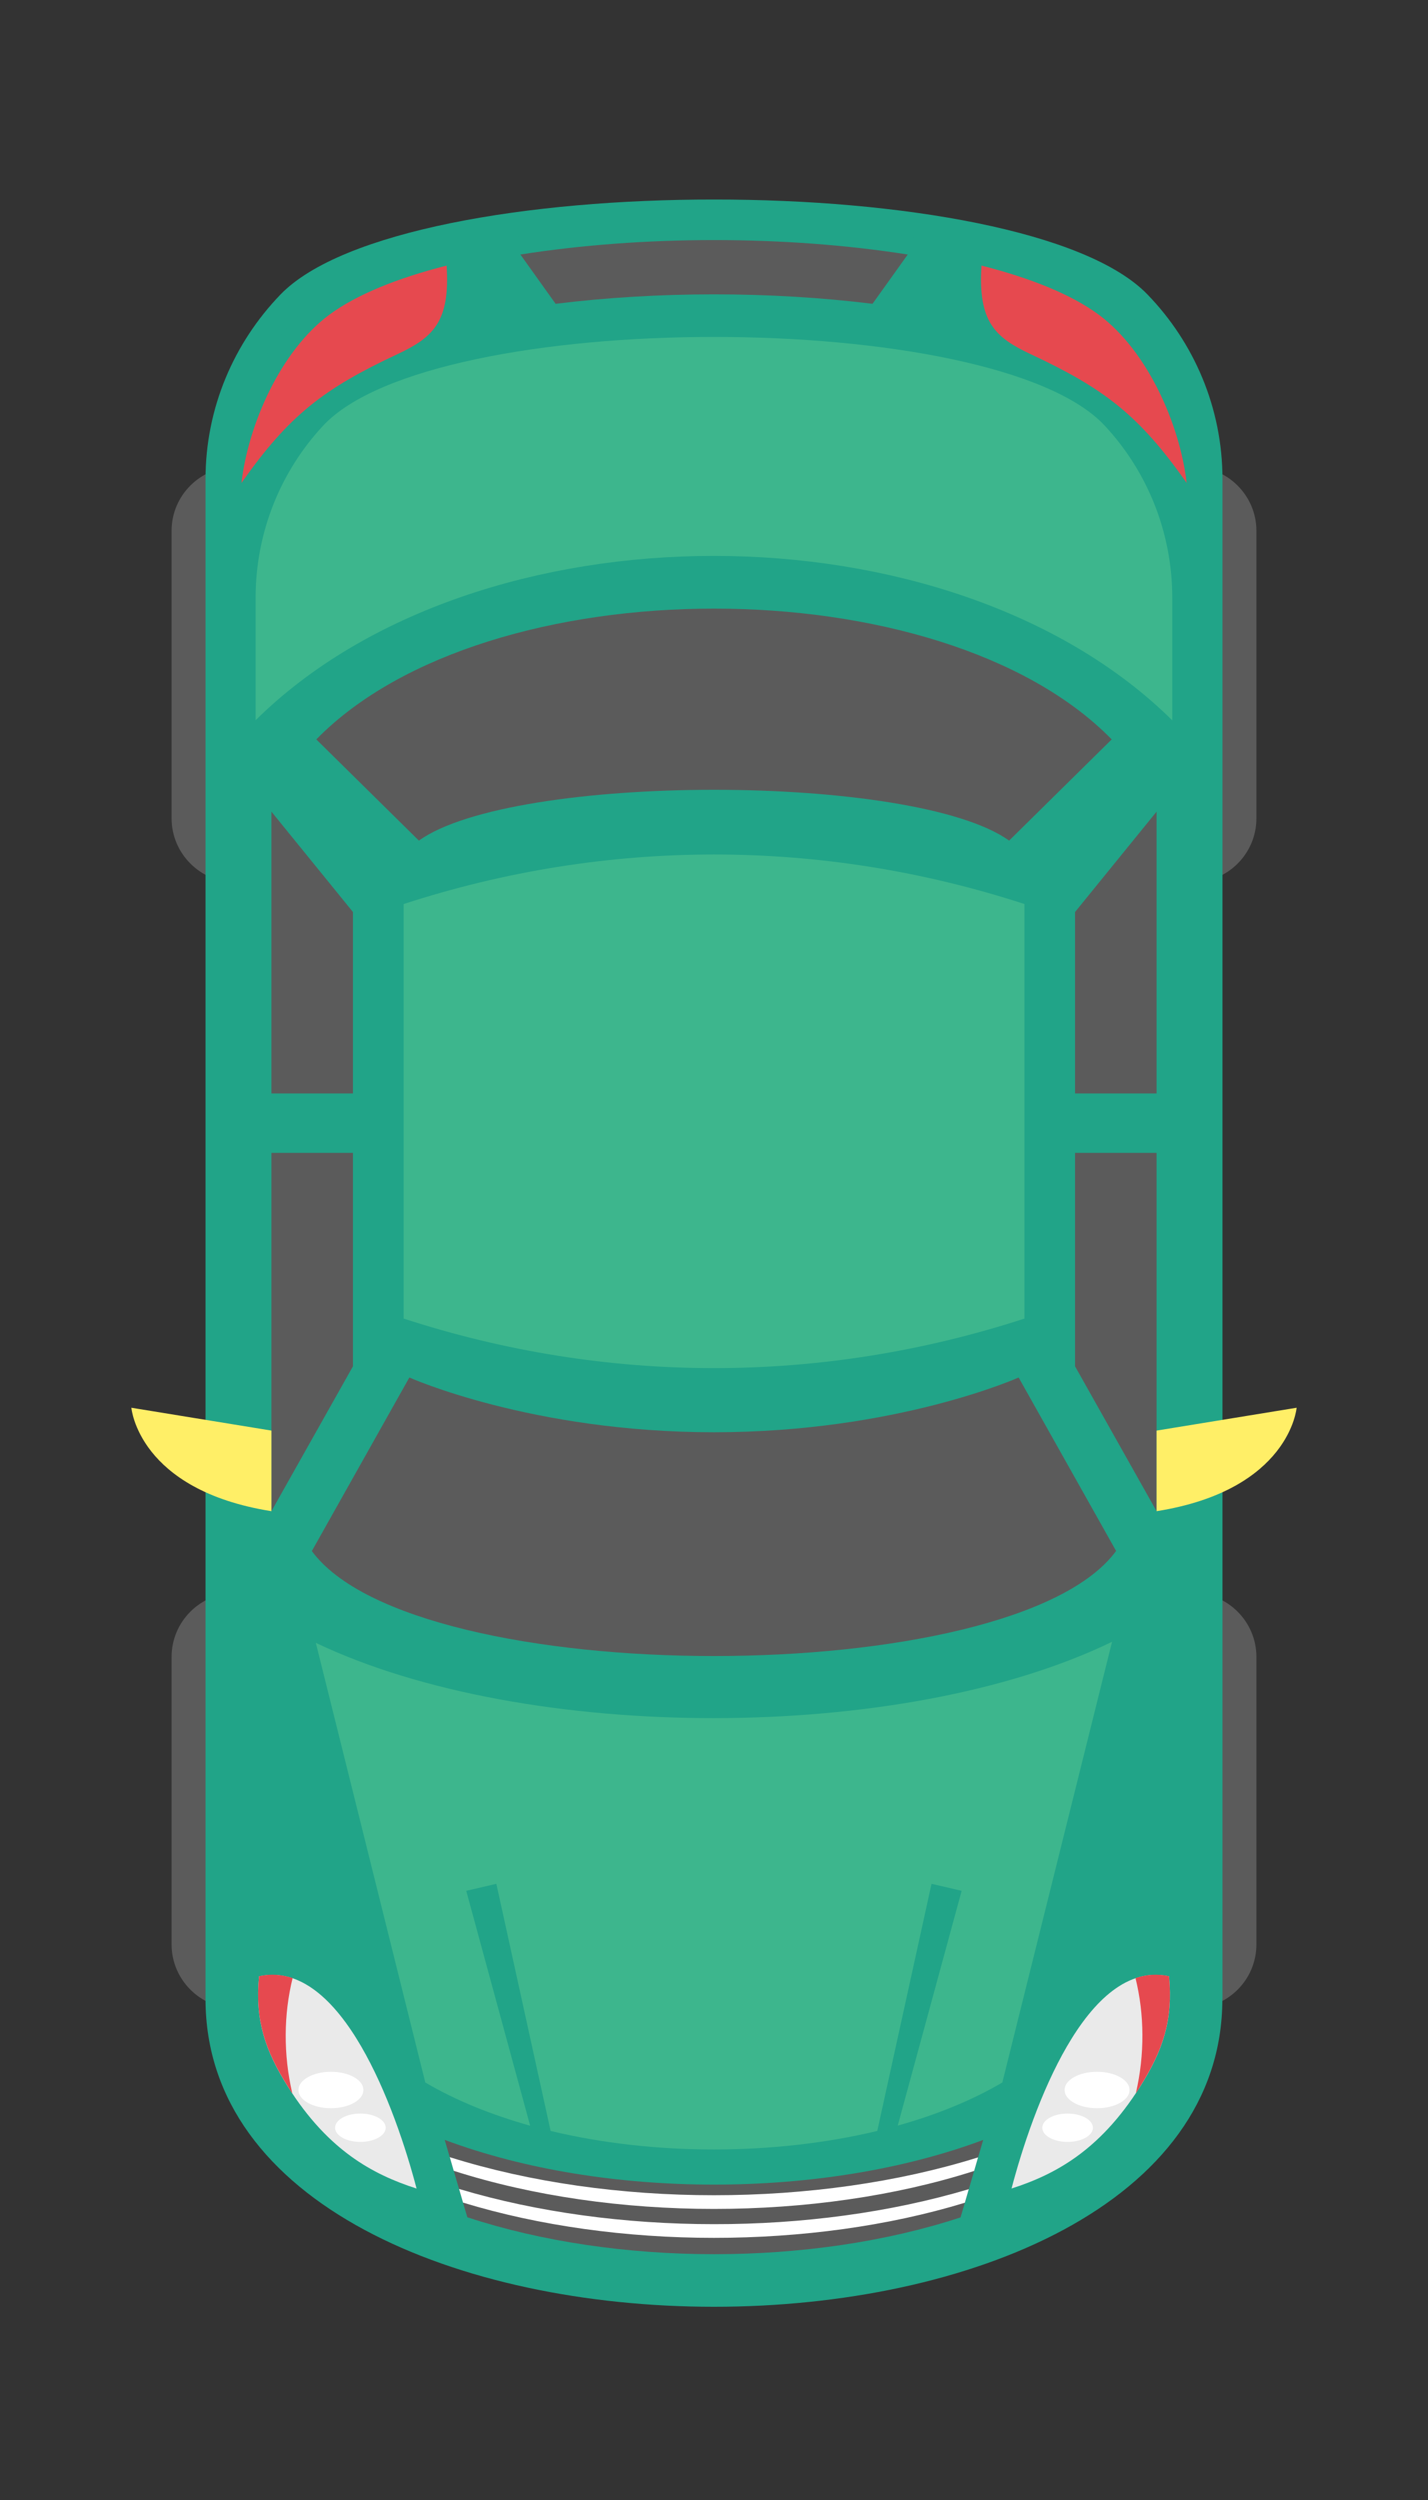
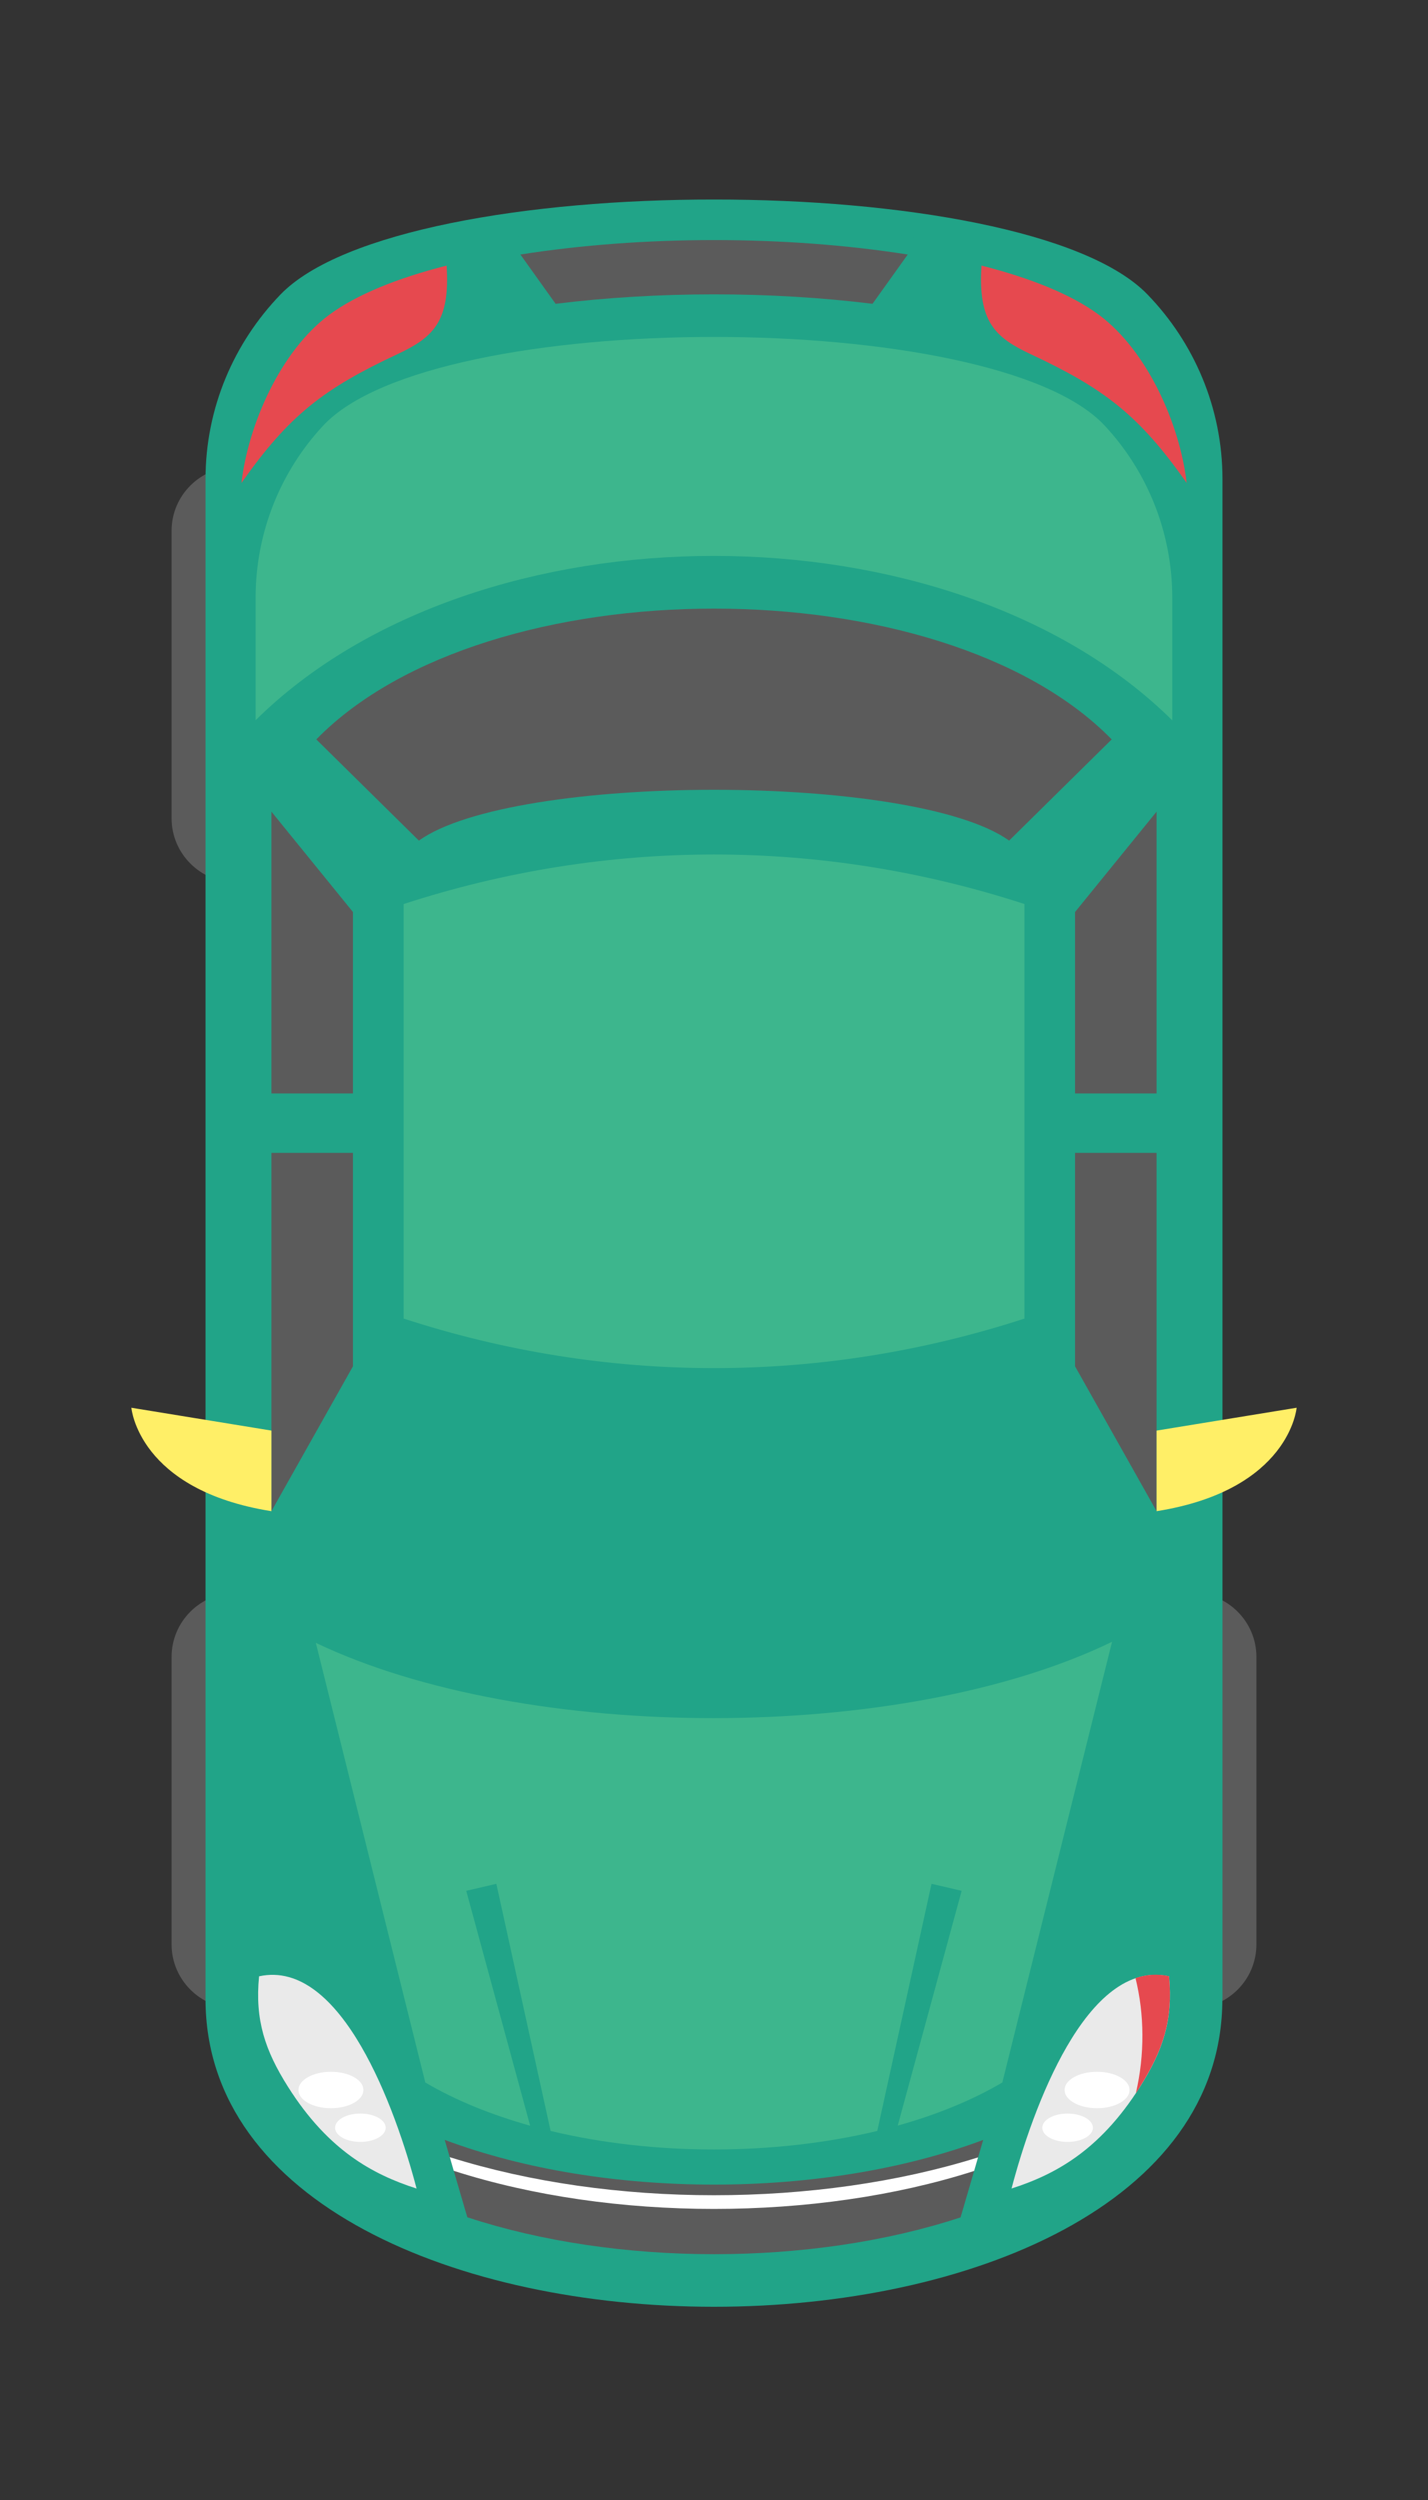
<svg xmlns="http://www.w3.org/2000/svg" id="_イヤー_2" width="120" height="210" viewBox="0 0 120 210">
  <rect x="0" y="0" width="120" height="210" fill="#333333" stroke="none" />
  <defs>
    <style>.cls-1{fill:#eaeaea;}.cls-1,.cls-2,.cls-3,.cls-4,.cls-5,.cls-6,.cls-7{fill-rule:evenodd;}.cls-2{fill:#fff;}.cls-3{fill:#ffef67;}.cls-4{fill:#5b5b5b;}.cls-5{fill:#e6494f;}.cls-6{fill:#21a488;}.cls-8{fill:none;}.cls-7{fill:#3db68d;}</style>
  </defs>
  <g id="_景">
    <g>
-       <path class="cls-4" d="M105.58,68.75v-24.17c0-2.95-2.42-5.37-5.38-5.37h0c-2.96,0-5.38,2.41-5.38,5.37v24.17c0,2.95,2.42,5.37,5.38,5.37h0c2.96,0,5.38-2.41,5.38-5.37h0Z" />
      <path class="cls-4" d="M25.18,68.75v-24.17c0-2.95-2.42-5.37-5.38-5.37h0c-2.96,0-5.38,2.41-5.38,5.37v24.17c0,2.95,2.42,5.37,5.38,5.37h0c2.96,0,5.38-2.41,5.38-5.37h0Z" />
      <path class="cls-4" d="M105.58,163.34v-24.17c0-2.95-2.42-5.37-5.38-5.37h0c-2.96,0-5.38,2.42-5.38,5.37v24.17c0,2.95,2.42,5.37,5.38,5.37h0c2.96,0,5.38-2.41,5.38-5.37h0Z" />
      <path class="cls-4" d="M25.18,163.34v-24.17c0-2.95-2.42-5.37-5.38-5.37h0c-2.96,0-5.38,2.42-5.38,5.37v24.17c0,2.95,2.42,5.37,5.38,5.37h0c2.96,0,5.38-2.41,5.38-5.37h0Z" />
      <path class="cls-6" d="M102.73,167.91V40.26c0-6.01-2.4-11.49-6.3-15.52-5.14-5.33-20.79-7.99-36.43-7.98-15.63-.01-31.28,2.65-36.43,7.98-3.9,4.04-6.3,9.51-6.3,15.52v127.65c0,34.48,85.45,34.48,85.45,0h0Z" />
      <path class="cls-6" d="M101.3,167.39V42.26c0-6.01-2.32-11.49-6.09-15.52-9.94-10.65-60.49-10.65-70.43,0-3.77,4.04-6.09,9.51-6.09,15.52v125.13c0,32.17,82.61,32.17,82.61,0h0Z" />
-       <path class="cls-4" d="M26.21,130.28l8.19-14.57s10.26,4.6,25.6,4.6c15.34,0,25.6-4.6,25.6-4.6l8.19,14.57c-8.61,11.77-58.98,11.77-67.59,0h0Z" />
      <path class="cls-4" d="M84.8,70.61c-7.96-5.69-41.64-5.69-49.6,0l-8.62-8.5c14.33-14.65,52.52-14.65,66.84,0l-8.62,8.5h0Z" />
      <path class="cls-7" d="M93.45,137.91c-17.63,8.55-49.23,8.52-66.91,.09l9.2,36.93c2.58,1.52,5.57,2.72,8.81,3.63l-5.37-19.73,2.53-.59,4.56,20.76c8.66,2.08,18.8,2.07,27.45,0l4.56-20.76,2.53,.59-5.37,19.72c3.23-.9,6.22-2.11,8.79-3.62l9.22-37.02h0Z" />
      <path class="cls-4" d="M82.63,179.75c-13.39,5.01-31.87,5.01-45.26,0l1.9,6.5c12.55,4.13,28.9,4.14,41.45,.01l1.9-6.5h0Z" />
-       <path class="cls-2" d="M38.58,183.88l.33,1.14c6.46,1.97,13.77,2.96,21.08,2.96,7.31,0,14.63-.98,21.09-2.95l.33-1.14c-6.58,1.96-14,2.95-21.42,2.94-7.42,0-14.84-.99-21.42-2.96h0Z" />
      <path class="cls-2" d="M37.8,181.21l.33,1.14c6.65,2.13,14.26,3.2,21.86,3.2,7.61,0,15.22-1.06,21.87-3.19l.33-1.14c-6.77,2.12-14.49,3.18-22.2,3.18-7.71,0-15.43-1.07-22.2-3.2h0Z" />
      <path class="cls-1" d="M35.01,183.84c-3.78-1.21-7.47-3.27-10.81-8.55-1.92-3.04-2.79-5.6-2.43-9.28,6.94-1.51,11.5,11.21,13.24,17.84h0Z" />
      <path class="cls-2" d="M32.41,178.73c0-.66-.95-1.19-2.13-1.19s-2.12,.53-2.12,1.19,.95,1.19,2.12,1.19,2.13-.53,2.13-1.19h0Z" />
      <path class="cls-2" d="M30.54,175.56c0-.85-1.22-1.53-2.73-1.53s-2.73,.69-2.73,1.53c0,.85,1.22,1.53,2.73,1.53s2.73-.69,2.73-1.53h0Z" />
-       <path class="cls-5" d="M24.55,175.83c-.12-.18-.24-.36-.35-.55-1.92-3.04-2.79-5.6-2.43-9.28,.99-.22,1.93-.14,2.82,.16-.75,3.03-.79,6.4-.03,9.67h0Z" />
      <path class="cls-1" d="M84.99,183.84c3.78-1.21,7.47-3.27,10.81-8.55,1.92-3.04,2.79-5.6,2.44-9.28-6.94-1.51-11.5,11.21-13.24,17.84h0Z" />
      <path class="cls-2" d="M87.59,178.73c0-.66,.95-1.19,2.12-1.19s2.13,.53,2.13,1.19-.95,1.19-2.13,1.19-2.12-.53-2.12-1.19h0Z" />
      <path class="cls-2" d="M89.46,175.56c0-.85,1.22-1.53,2.73-1.53s2.73,.69,2.73,1.53-1.22,1.53-2.73,1.53-2.73-.69-2.73-1.53h0Z" />
      <path class="cls-5" d="M95.45,175.83c.12-.18,.24-.36,.35-.55,1.92-3.04,2.79-5.6,2.44-9.28-.99-.22-1.93-.14-2.82,.16,.75,3.03,.79,6.4,.03,9.67h0Z" />
      <polygon class="cls-4" points="97.19 126.94 97.19 96.84 90.34 96.84 90.34 114.77 97.19 126.94 97.19 126.94" />
      <polygon class="cls-4" points="97.19 91.85 90.34 91.85 90.34 76.61 97.19 68.18 97.19 91.85 97.19 91.85" />
      <path class="cls-3" d="M108.96,118.25s-.56,6.91-11.77,8.69v-6.77l11.77-1.92h0Z" />
      <path class="cls-7" d="M98.51,60.5v-10.28c0-5.6-2.17-10.71-5.68-14.47-9.26-9.93-56.4-9.93-65.67,0-3.51,3.76-5.68,8.87-5.68,14.47v10.28c18.62-18.41,58.4-18.4,77.02,0h0Z" />
      <path class="cls-4" d="M76.28,21.38c-10.29-1.62-22.26-1.62-32.55,0l2.96,4.14c8.58-1.06,18.05-1.06,26.63,0l2.96-4.14h0Z" />
      <path class="cls-5" d="M37.53,22.31c-4.13,1.05-7.56,2.43-9.86,4.13-4.09,3.03-6.81,9.21-7.38,14.13,4.02-5.73,6.97-7.95,13.13-10.83,2.96-1.39,4.42-2.71,4.11-7.42h0Z" />
      <path class="cls-5" d="M82.48,22.31c4.13,1.05,7.56,2.43,9.86,4.13,4.09,3.03,6.81,9.21,7.38,14.13-4.02-5.73-6.97-7.95-13.13-10.83-2.96-1.39-4.42-2.71-4.11-7.42h0Z" />
      <polygon class="cls-4" points="22.81 126.94 22.81 96.84 29.66 96.84 29.66 114.77 22.81 126.94 22.81 126.94" />
      <polygon class="cls-4" points="22.81 91.85 29.66 91.85 29.66 76.61 22.81 68.18 22.81 91.85 22.81 91.85" />
      <path class="cls-3" d="M11.04,118.25s.56,6.91,11.77,8.69v-6.77l-11.77-1.92h0Z" />
      <path class="cls-7" d="M33.92,110.76c17.05,5.55,35.11,5.55,52.17,0v-34.82c-17.05-5.55-35.11-5.55-52.17,0v34.82h0Z" />
-       <rect class="cls-8" width="120" height="210" />
    </g>
  </g>
</svg>